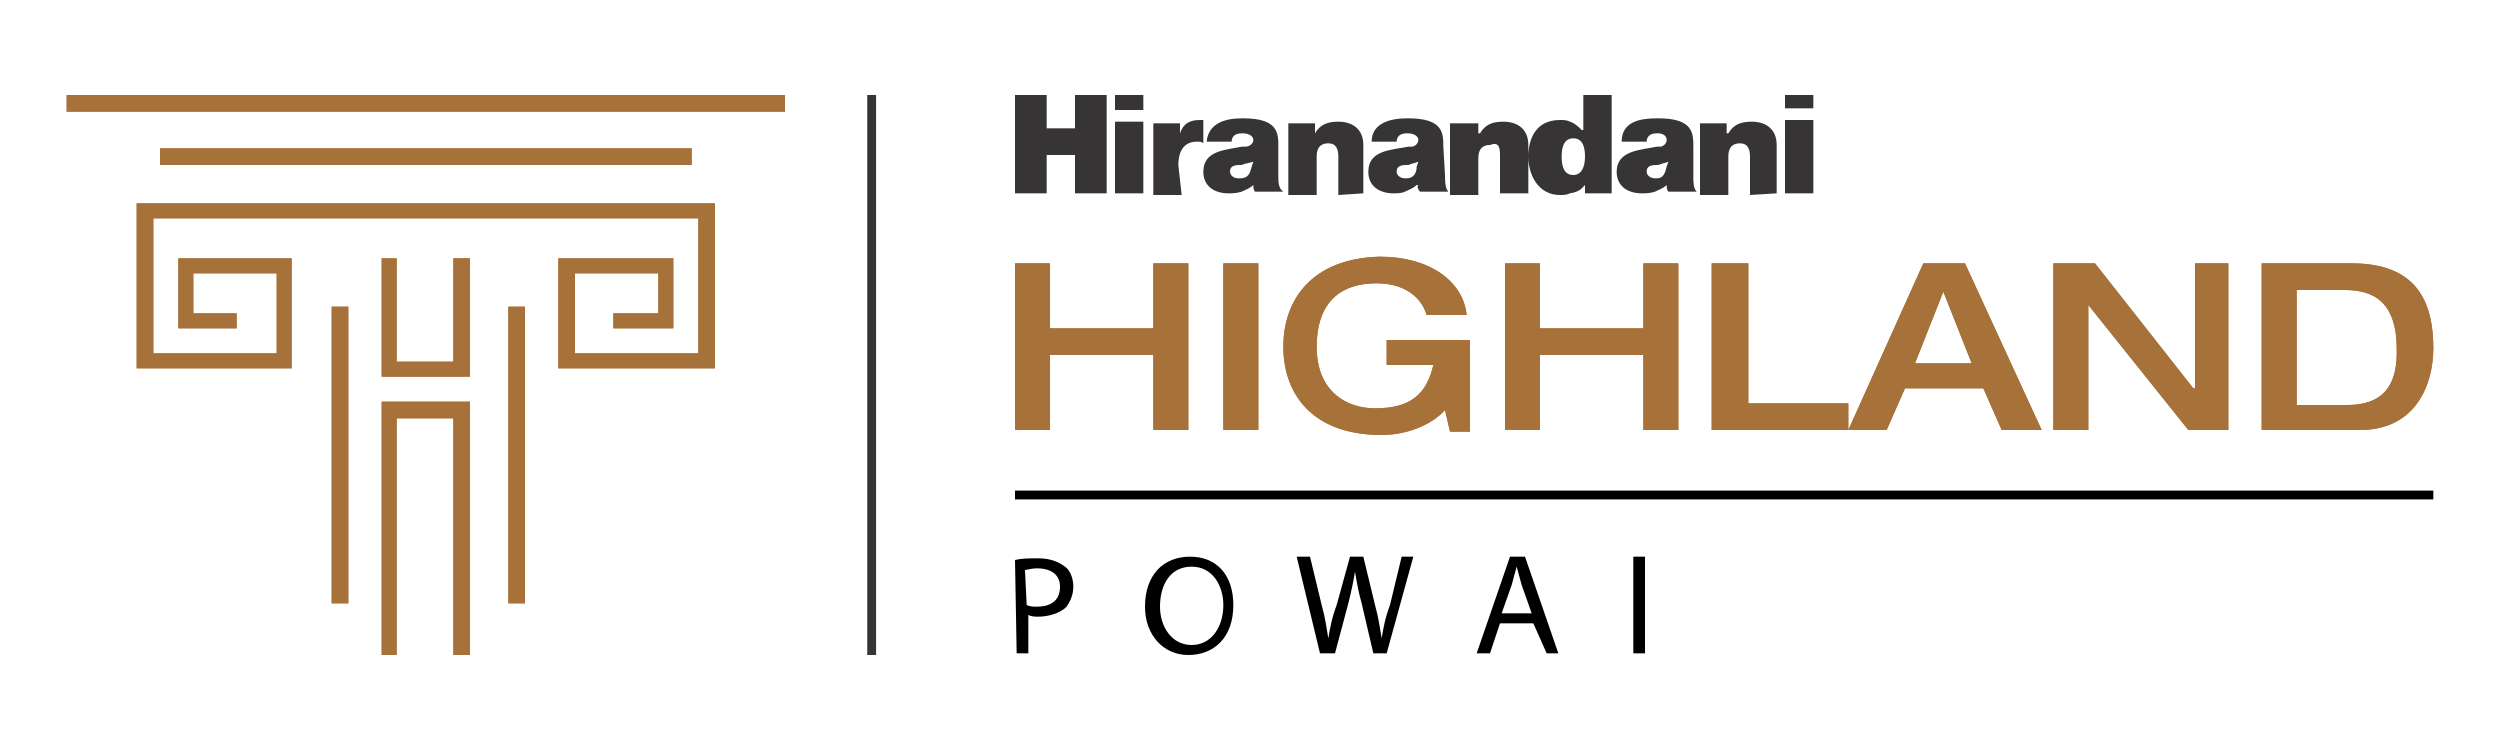
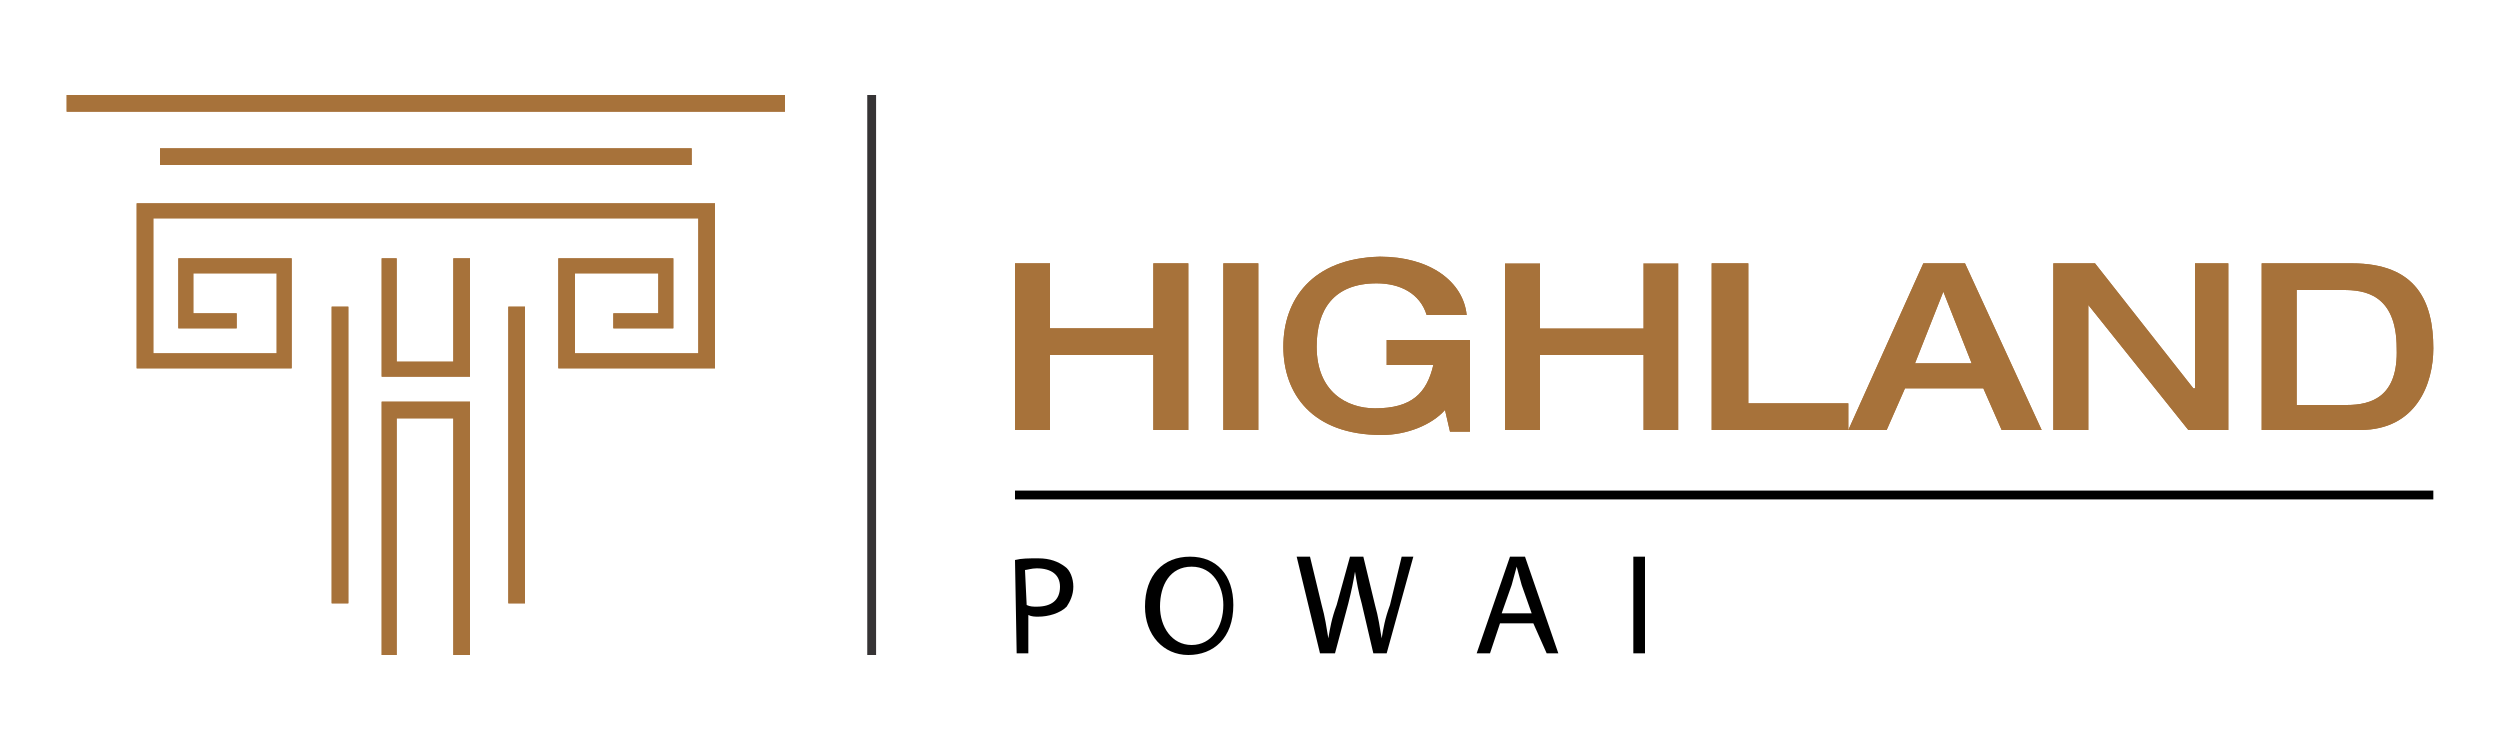
<svg xmlns="http://www.w3.org/2000/svg" version="1.1" id="Layer_1" x="0px" y="0px" viewBox="0 0 150 45" style="enable-background:new 0 0 150 45;" xml:space="preserve">
  <style type="text/css">
	.st0{fill:#A7723A;}
	.st1{fill-rule:evenodd;clip-rule:evenodd;fill:#363435;}
	.st2{fill:none;stroke:#000000;stroke-width:0.53;stroke-miterlimit:10;}
	.st3{fill:none;stroke:#363435;stroke-width:0.53;stroke-miterlimit:10;}
</style>
  <g>
    <g>
      <polygon class="st0" points="22.9,24.1 22.9,24.1 22.9,24.1 22.9,39.3 23.8,39.3 23.8,25.1 27.2,25.1 27.2,39.3 28.2,39.3     28.2,24.1 28.2,24.1   " />
      <rect x="19.9" y="18.4" class="st0" width="1" height="17.8" />
      <rect x="30.5" y="18.4" class="st0" width="1" height="17.8" />
      <polygon class="st0" points="27.2,15.5 27.2,21.7 23.8,21.7 23.8,15.5 22.9,15.5 22.9,22.6 22.9,22.6 22.9,22.6 28.2,22.6     28.2,22.6 28.2,15.5   " />
      <polygon class="st0" points="8.2,12.2 8.2,22.1 17.5,22.1 17.5,15.5 10.7,15.5 10.7,19.7 11.6,19.7 14.2,19.7 14.2,18.8     11.6,18.8 11.6,16.4 16.6,16.4 16.6,21.2 9.2,21.2 9.2,13.1 41.9,13.1 41.9,21.2 34.5,21.2 34.5,16.4 39.5,16.4 39.5,18.8     36.8,18.8 36.8,19.7 39.5,19.7 40.4,19.7 40.4,18.8 40.4,16.4 40.4,15.5 33.5,15.5 33.5,22.1 34.5,22.1 41.9,22.1 42.9,22.1     42.9,21.2 42.9,13.1 42.9,12.2   " />
      <rect x="9.6" y="8.9" class="st0" width="31.9" height="1" />
      <rect x="4" y="5.7" class="st0" width="43.1" height="1" />
      <polygon class="st0" points="22.9,24.1 22.9,24.1 22.9,24.1 22.9,39.3 23.8,39.3 23.8,25.1 27.2,25.1 27.2,39.3 28.2,39.3     28.2,24.1 28.2,24.1   " />
      <rect x="19.9" y="18.4" class="st0" width="1" height="17.8" />
      <rect x="30.5" y="18.4" class="st0" width="1" height="17.8" />
      <polygon class="st0" points="27.2,15.5 27.2,21.7 23.8,21.7 23.8,15.5 22.9,15.5 22.9,22.6 22.9,22.6 22.9,22.6 28.2,22.6     28.2,22.6 28.2,15.5   " />
      <polygon class="st0" points="8.2,12.2 8.2,22.1 17.5,22.1 17.5,15.5 10.7,15.5 10.7,19.7 11.6,19.7 14.2,19.7 14.2,18.8     11.6,18.8 11.6,16.4 16.6,16.4 16.6,21.2 9.2,21.2 9.2,13.1 41.9,13.1 41.9,21.2 34.5,21.2 34.5,16.4 39.5,16.4 39.5,18.8     36.8,18.8 36.8,19.7 39.5,19.7 40.4,19.7 40.4,18.8 40.4,16.4 40.4,15.5 33.5,15.5 33.5,22.1 34.5,22.1 41.9,22.1 42.9,22.1     42.9,21.2 42.9,13.1 42.9,12.2   " />
      <rect x="9.6" y="8.9" class="st0" width="31.9" height="1" />
      <rect x="4" y="5.7" class="st0" width="43.1" height="1" />
    </g>
    <g>
      <g>
        <path d="M60.9,33.6c0.4-0.1,0.8-0.1,1.4-0.1c0.7,0,1.2,0.2,1.6,0.5c0.3,0.2,0.5,0.7,0.5,1.2c0,0.5-0.2,0.9-0.4,1.2     c-0.4,0.4-1.1,0.6-1.7,0.6c-0.2,0-0.4,0-0.6-0.1v2.3h-0.7L60.9,33.6L60.9,33.6z M61.6,36.3c0.2,0.1,0.4,0.1,0.6,0.1     c0.9,0,1.4-0.4,1.4-1.2c0-0.7-0.5-1.1-1.4-1.1c-0.3,0-0.6,0.1-0.7,0.1L61.6,36.3L61.6,36.3z" />
        <path d="M74,36.3c0,2-1.2,3-2.7,3c-1.5,0-2.6-1.2-2.6-2.9c0-1.9,1.1-3,2.7-3C73,33.4,74,34.5,74,36.3z M69.6,36.4     c0,1.2,0.7,2.3,1.9,2.3c1.2,0,1.9-1.1,1.9-2.4c0-1.1-0.6-2.3-1.9-2.3S69.6,35.1,69.6,36.4z" />
        <path d="M79.2,39.2l-1.4-5.8h0.8l0.7,2.9c0.2,0.7,0.3,1.4,0.4,2l0,0c0.1-0.6,0.2-1.2,0.5-2l0.8-2.9h0.8l0.7,2.9     c0.2,0.7,0.3,1.4,0.4,2l0,0c0.1-0.6,0.2-1.2,0.5-2l0.7-2.9h0.7l-1.6,5.8h-0.8l-0.7-3c-0.2-0.7-0.3-1.3-0.4-1.9l0,0     c-0.1,0.6-0.2,1.1-0.4,1.9l-0.8,3L79.2,39.2L79.2,39.2z" />
-         <path d="M90,37.4l-0.6,1.8h-0.8l2-5.8h0.9l2,5.8h-0.7L92,37.4H90L90,37.4z M91.9,36.8l-0.6-1.7c-0.1-0.4-0.2-0.7-0.3-1.1l0,0     c-0.1,0.4-0.2,0.7-0.3,1.1l-0.6,1.7H91.9z" />
+         <path d="M90,37.4l-0.6,1.8h-0.8l2-5.8h0.9l2,5.8h-0.7L92,37.4H90L90,37.4z M91.9,36.8l-0.6-1.7c-0.1-0.4-0.2-0.7-0.3-1.1l0,0     c-0.1,0.4-0.2,0.7-0.3,1.1l-0.6,1.7z" />
        <path d="M98.7,33.4v5.8h-0.7v-5.8H98.7z" />
      </g>
      <g>
-         <path class="st1" d="M64.5,11.6h1.9V5.7h-1.9v2h-1.7v-2h-1.9v5.9h1.9V9.3h1.7V11.6z M68.6,7.3h-1.7v4.3h1.7V7.3z M76.7,10.6V8.8     c0-0.8,0-1.7-2.1-1.7h-0.1c-1,0-2,0.3-2.1,1.4h1.5c0-0.2,0.1-0.5,0.6-0.5h0.1c0.2,0,0.6,0.1,0.6,0.4c0,0.2-0.2,0.4-0.5,0.4     c-0.1,0-0.1,0-0.2,0C73.6,9,72.2,9,72.2,10.3c0,0.9,0.7,1.3,1.5,1.3c0.2,0,0.5,0,0.8-0.1c0.2-0.1,0.5-0.2,0.7-0.4l0,0     c0,0.1,0,0.3,0.1,0.4H77C76.7,11.3,76.7,10.9,76.7,10.6 M75.1,10c-0.1,0.4-0.2,0.7-0.7,0.7c-0.1,0-0.1,0-0.1,0     c-0.3,0-0.5-0.2-0.5-0.4c0-0.3,0.2-0.4,0.6-0.4h0.1c0.2-0.1,0.4-0.1,0.7-0.2L75.1,10L75.1,10z M81.8,11.6V8.7     c0-1-0.7-1.4-1.5-1.4c-0.7,0-1.1,0.2-1.4,0.7l0,0V7.4h-1.6v4.3h1.7V9.4c0-0.7,0.4-0.8,0.7-0.8c0.5,0,0.6,0.4,0.6,0.8v2.3     L81.8,11.6L81.8,11.6z M86.6,8.8c0-0.8,0-1.7-2.1-1.7h-0.1c-1,0-2.1,0.3-2.1,1.4h1.5c0-0.2,0.1-0.5,0.6-0.5h0.1     c0.2,0,0.6,0.1,0.6,0.4c0,0.2-0.2,0.4-0.4,0.4c-0.1,0-0.1,0-0.2,0C83.5,9,82.1,9,82.1,10.3c0,0.9,0.7,1.3,1.5,1.3     c0.2,0,0.5,0,0.7-0.1c0.2-0.1,0.5-0.2,0.7-0.4h0.1c-0.1,0.1,0,0.3,0.1,0.4h1.7c-0.2-0.2-0.2-0.7-0.2-1L86.6,8.8L86.6,8.8z M85,10     c0,0.4-0.2,0.7-0.6,0.7h-0.1c-0.3,0-0.5-0.2-0.5-0.4c0-0.3,0.2-0.4,0.6-0.4h0.1c0.2-0.1,0.4-0.1,0.6-0.2L85,10L85,10z M90,9.3     v2.3h1.7V8.7c0-1-0.7-1.4-1.5-1.4c-0.7,0-1.1,0.2-1.4,0.7h-0.1V7.4H87v4.3h1.7V9.5c0-0.7,0.4-0.8,0.7-0.8C89.9,8.5,90,8.8,90,9.3      M95.1,11.1L95.1,11.1v0.5h1.6V5.7H95v2.1h-0.1c-0.2-0.2-0.4-0.4-0.7-0.5c-0.2-0.1-0.4-0.1-0.6-0.1c-1.5,0-1.9,1.2-1.9,2.2     c0,1.1,0.6,2.3,1.9,2.3c0.2,0,0.4,0,0.6-0.1C94.8,11.5,94.9,11.3,95.1,11.1 M94.4,10.5c-0.6,0-0.7-0.6-0.7-1.1s0.1-1.1,0.7-1.1     s0.7,0.6,0.7,1.1C95.1,10,94.9,10.5,94.4,10.5 M106.6,11.6V8.7c0-1-0.7-1.4-1.5-1.4c-0.7,0-1.1,0.2-1.4,0.7h-0.1V7.4h-1.6v4.3     h1.7V9.4c0-0.7,0.4-0.8,0.7-0.8c0.5,0,0.6,0.4,0.6,0.8v2.3L106.6,11.6L106.6,11.6z M101.6,10.6V8.8c0-0.8,0-1.7-2.1-1.7h-0.1     c-1,0-2.1,0.2-2.1,1.4h1.5c0-0.2,0.1-0.5,0.6-0.5h0.1c0.2,0,0.5,0.1,0.5,0.4c0,0.2-0.2,0.4-0.4,0.4c-0.1,0-0.1,0-0.2,0     C98.5,9,97,9,97,10.3c0,0.9,0.7,1.3,1.5,1.3c0.2,0,0.5,0,0.8-0.1c0.2-0.1,0.5-0.2,0.7-0.4l0,0c0,0.1,0,0.3,0.1,0.4h1.7     C101.6,11.3,101.6,10.9,101.6,10.6 M100,10c-0.1,0.4-0.2,0.7-0.6,0.7h-0.1c-0.3,0-0.5-0.2-0.5-0.4c0-0.3,0.2-0.4,0.6-0.4h0.1     c0.2-0.1,0.4-0.1,0.6-0.2L100,10L100,10z M107.1,11.6h1.7V7.2h-1.7V11.6z M68.6,5.7h-1.7v0.9h1.7V5.7z M107.1,6.5h1.7V5.7h-1.7     V6.5z M70.7,9.9c0-0.9,0.4-1.4,1.1-1.4c0.2,0,0.3,0,0.4,0.1V7.2c-0.1,0-0.2,0-0.2,0c-0.6,0-1,0.2-1.2,0.8l0,0V7.4h-1.6v4.3h1.7     L70.7,9.9L70.7,9.9z" />
-       </g>
+         </g>
      <g>
        <polygon class="st0" points="69.2,15.8 69.2,19.7 63,19.7 63,15.8 60.9,15.8 60.9,25.8 63,25.8 63,21.3 69.2,21.3 69.2,25.8      71.3,25.8 71.3,15.8    " />
        <rect x="73.4" y="15.8" class="st0" width="2.1" height="10" />
        <polygon class="st0" points="98.6,15.8 98.6,19.7 92.4,19.7 92.4,15.8 90.3,15.8 90.3,25.8 92.4,25.8 92.4,21.3 98.6,21.3      98.6,25.8 100.7,25.8 100.7,15.8    " />
        <polygon class="st0" points="102.7,15.8 102.7,25.8 110.9,25.8 110.9,24.2 104.9,24.2 104.9,15.8    " />
        <path class="st0" d="M117.9,15.8h-2.5l-4.5,10h2.3l1.1-2.5h4.7l1.1,2.5h2.4L117.9,15.8z M114.9,21.8l1.7-4.3l1.7,4.3H114.9z" />
        <polygon class="st0" points="131.7,15.8 131.7,23.3 131.6,23.3 125.7,15.8 123.2,15.8 123.2,25.8 125.3,25.8 125.3,18.3      125.3,18.3 131.3,25.8 133.7,25.8 133.7,15.8    " />
        <path class="st0" d="M141.1,15.8h-5.4v10h5.9c3.4,0,4.4-2.8,4.4-4.9C146,18.1,145,15.8,141.1,15.8z M140.8,24.3h-3v-6.9h2.8     c1.2,0,3.2,0.2,3.2,3.5C143.9,23.8,142.3,24.3,140.8,24.3z" />
        <path class="st0" d="M77,20.8c0,2.8,1.7,5.3,5.9,5.3c1.5,0,3-0.6,3.8-1.5l0.3,1.3h1.2v-5.5h-5v1.5h2.8c-0.4,1.7-1.3,2.6-3.5,2.6     c-1.7,0-3.5-1-3.5-3.7c0-2.2,1-3.8,3.6-3.8c1.4,0,2.6,0.6,3,1.9H88c-0.2-2-2.2-3.5-5.2-3.5C78.7,15.5,77,18,77,20.8L77,20.8z" />
        <polygon class="st0" points="69.2,15.8 69.2,19.7 63,19.7 63,15.8 60.9,15.8 60.9,25.8 63,25.8 63,21.3 69.2,21.3 69.2,25.8      71.3,25.8 71.3,15.8    " />
        <rect x="73.4" y="15.8" class="st0" width="2.1" height="10" />
-         <polygon class="st0" points="98.6,15.8 98.6,19.7 92.4,19.7 92.4,15.8 90.3,15.8 90.3,25.8 92.4,25.8 92.4,21.3 98.6,21.3      98.6,25.8 100.7,25.8 100.7,15.8    " />
        <polygon class="st0" points="102.7,15.8 102.7,25.8 110.9,25.8 110.9,24.2 104.9,24.2 104.9,15.8    " />
        <path class="st0" d="M117.9,15.8h-2.5l-4.5,10h2.3l1.1-2.5h4.7l1.1,2.5h2.4L117.9,15.8z M114.9,21.8l1.7-4.3l1.7,4.3H114.9z" />
        <polygon class="st0" points="131.7,15.8 131.7,23.3 131.6,23.3 125.7,15.8 123.2,15.8 123.2,25.8 125.3,25.8 125.3,18.3      125.3,18.3 131.3,25.8 133.7,25.8 133.7,15.8    " />
        <path class="st0" d="M141.1,15.8h-5.4v10h5.9c3.4,0,4.4-2.8,4.4-4.9C146,18.1,145,15.8,141.1,15.8z M140.8,24.3h-3v-6.9h2.8     c1.2,0,3.2,0.2,3.2,3.5C143.9,23.8,142.3,24.3,140.8,24.3z" />
        <path class="st0" d="M77,20.8c0,2.8,1.7,5.3,5.9,5.3c1.5,0,3-0.6,3.8-1.5l0.3,1.3h1.2v-5.5h-5v1.5h2.8c-0.4,1.7-1.3,2.6-3.5,2.6     c-1.7,0-3.5-1-3.5-3.7c0-2.2,1-3.8,3.6-3.8c1.4,0,2.6,0.6,3,1.9H88c-0.2-2-2.2-3.5-5.2-3.5C78.7,15.5,77,18,77,20.8" />
      </g>
      <line class="st2" x1="60.9" y1="29.7" x2="146" y2="29.7" />
    </g>
    <line class="st3" x1="52.3" y1="5.7" x2="52.3" y2="39.3" />
  </g>
</svg>